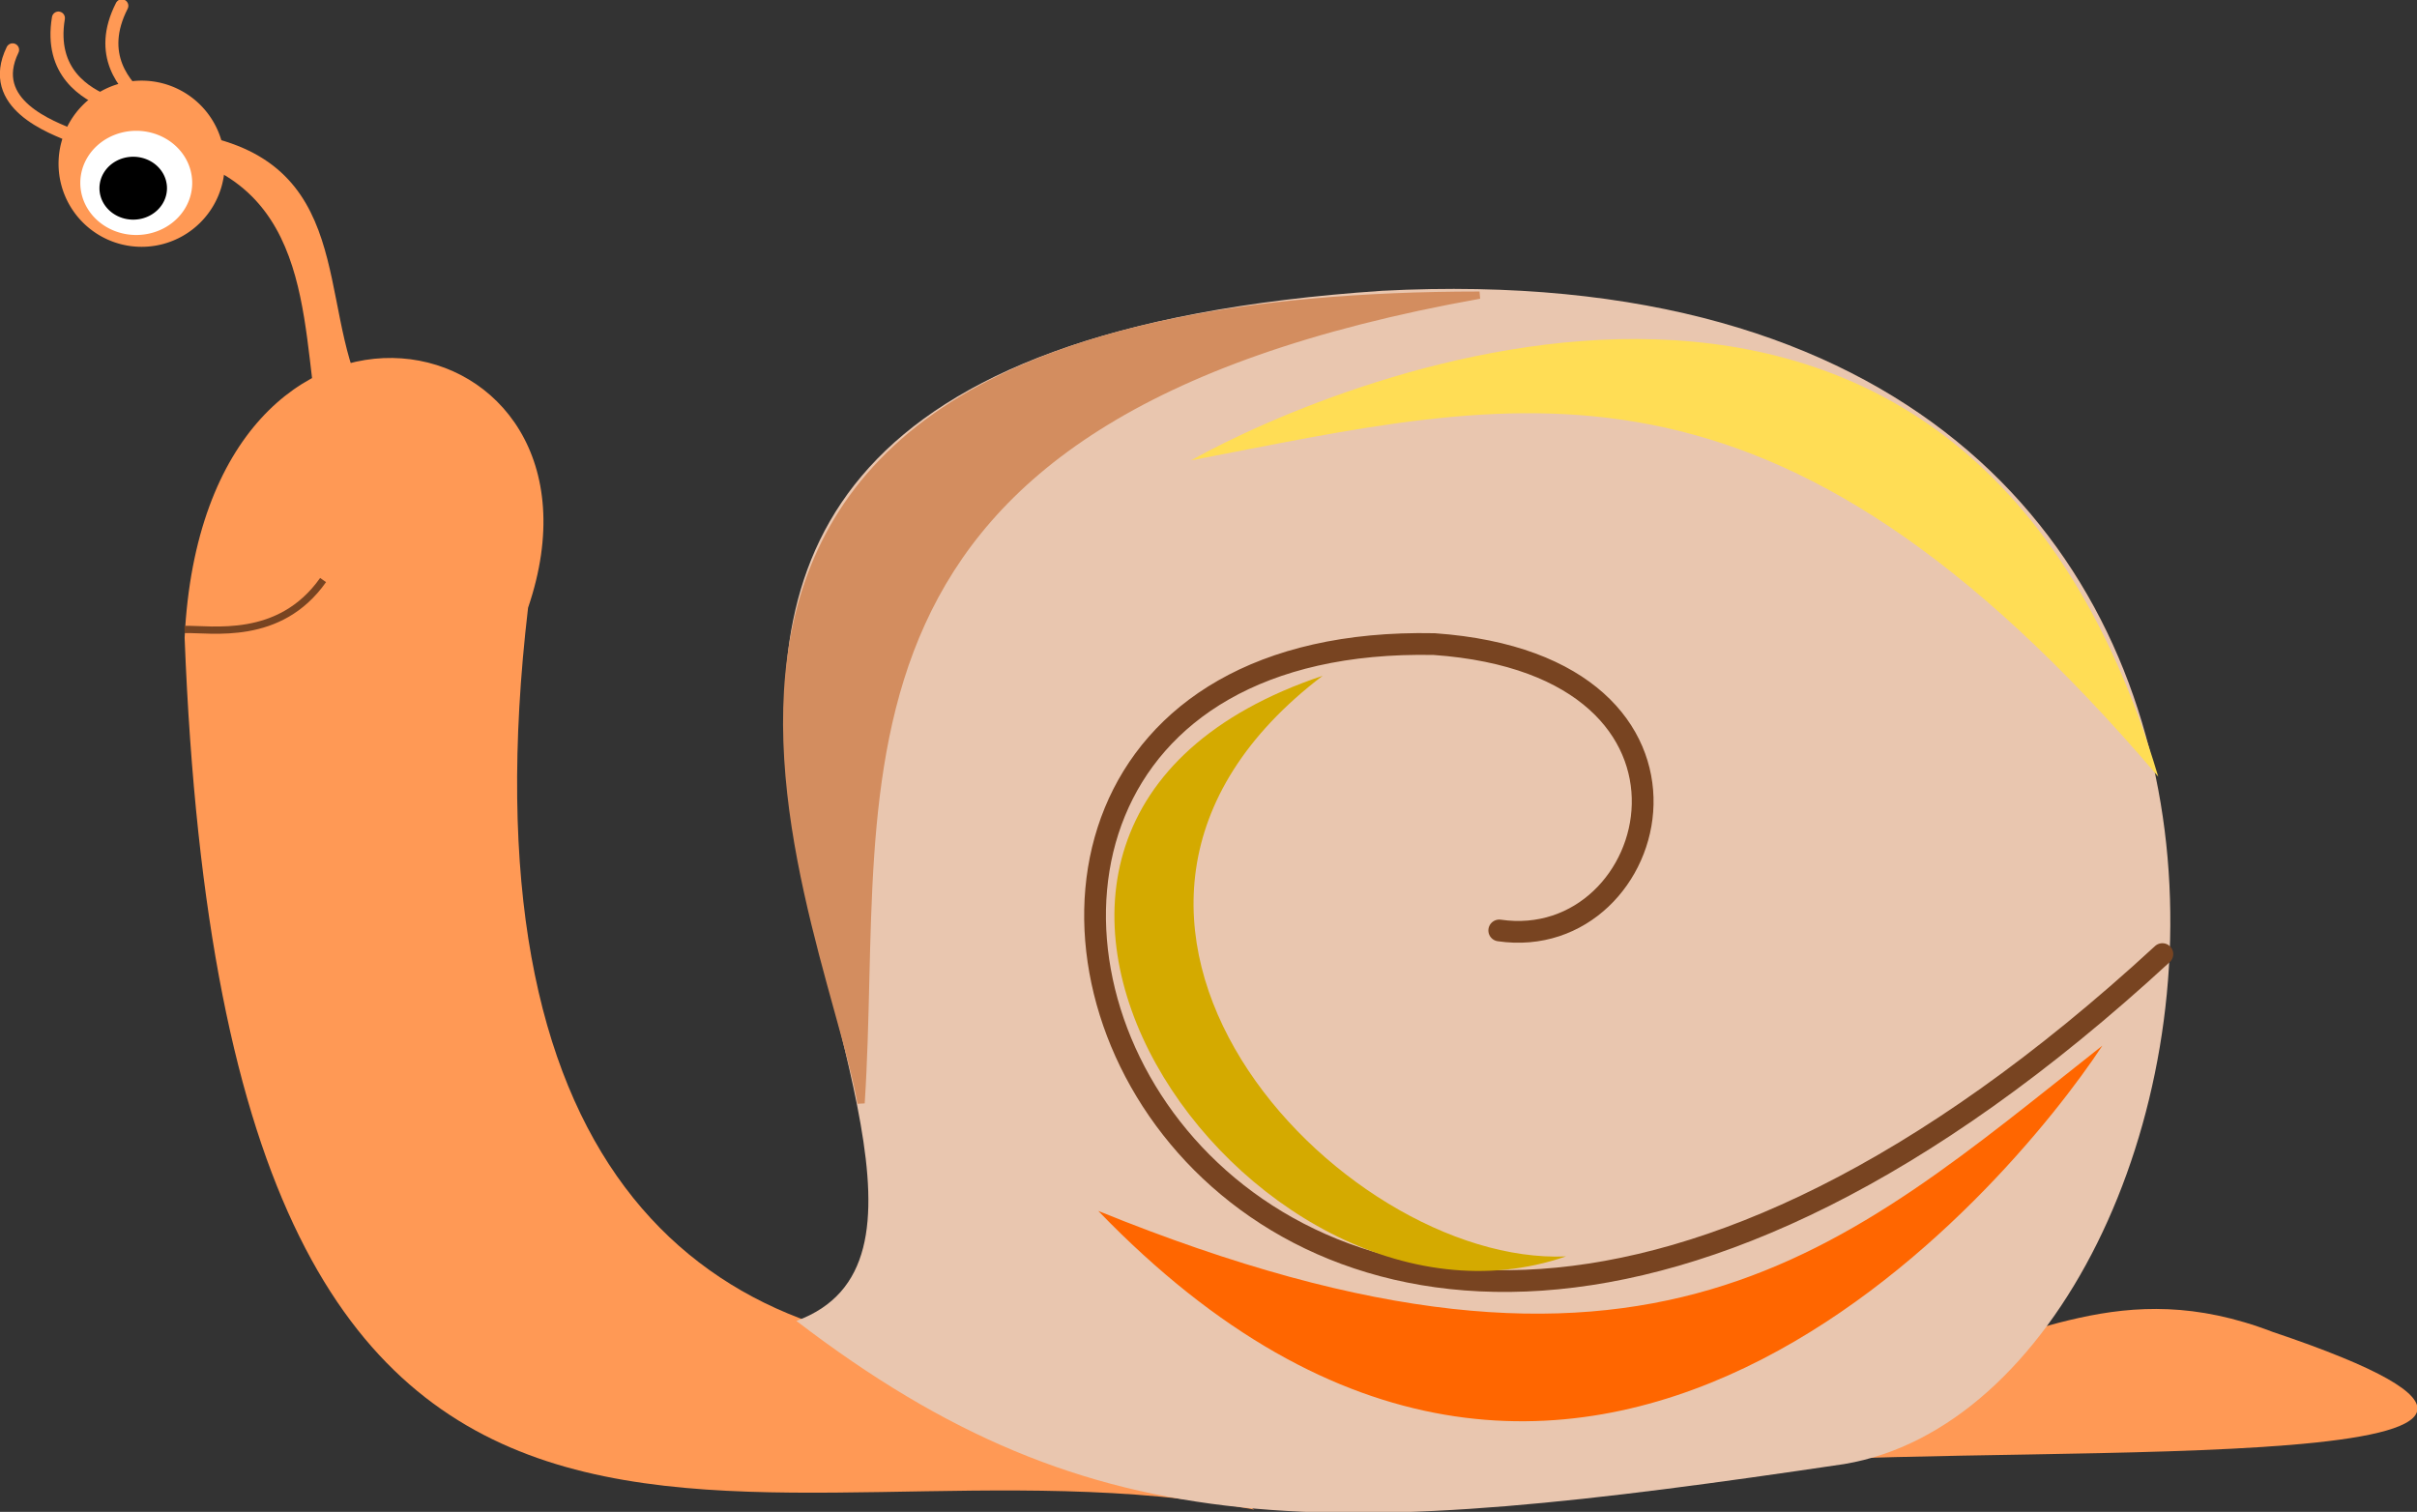
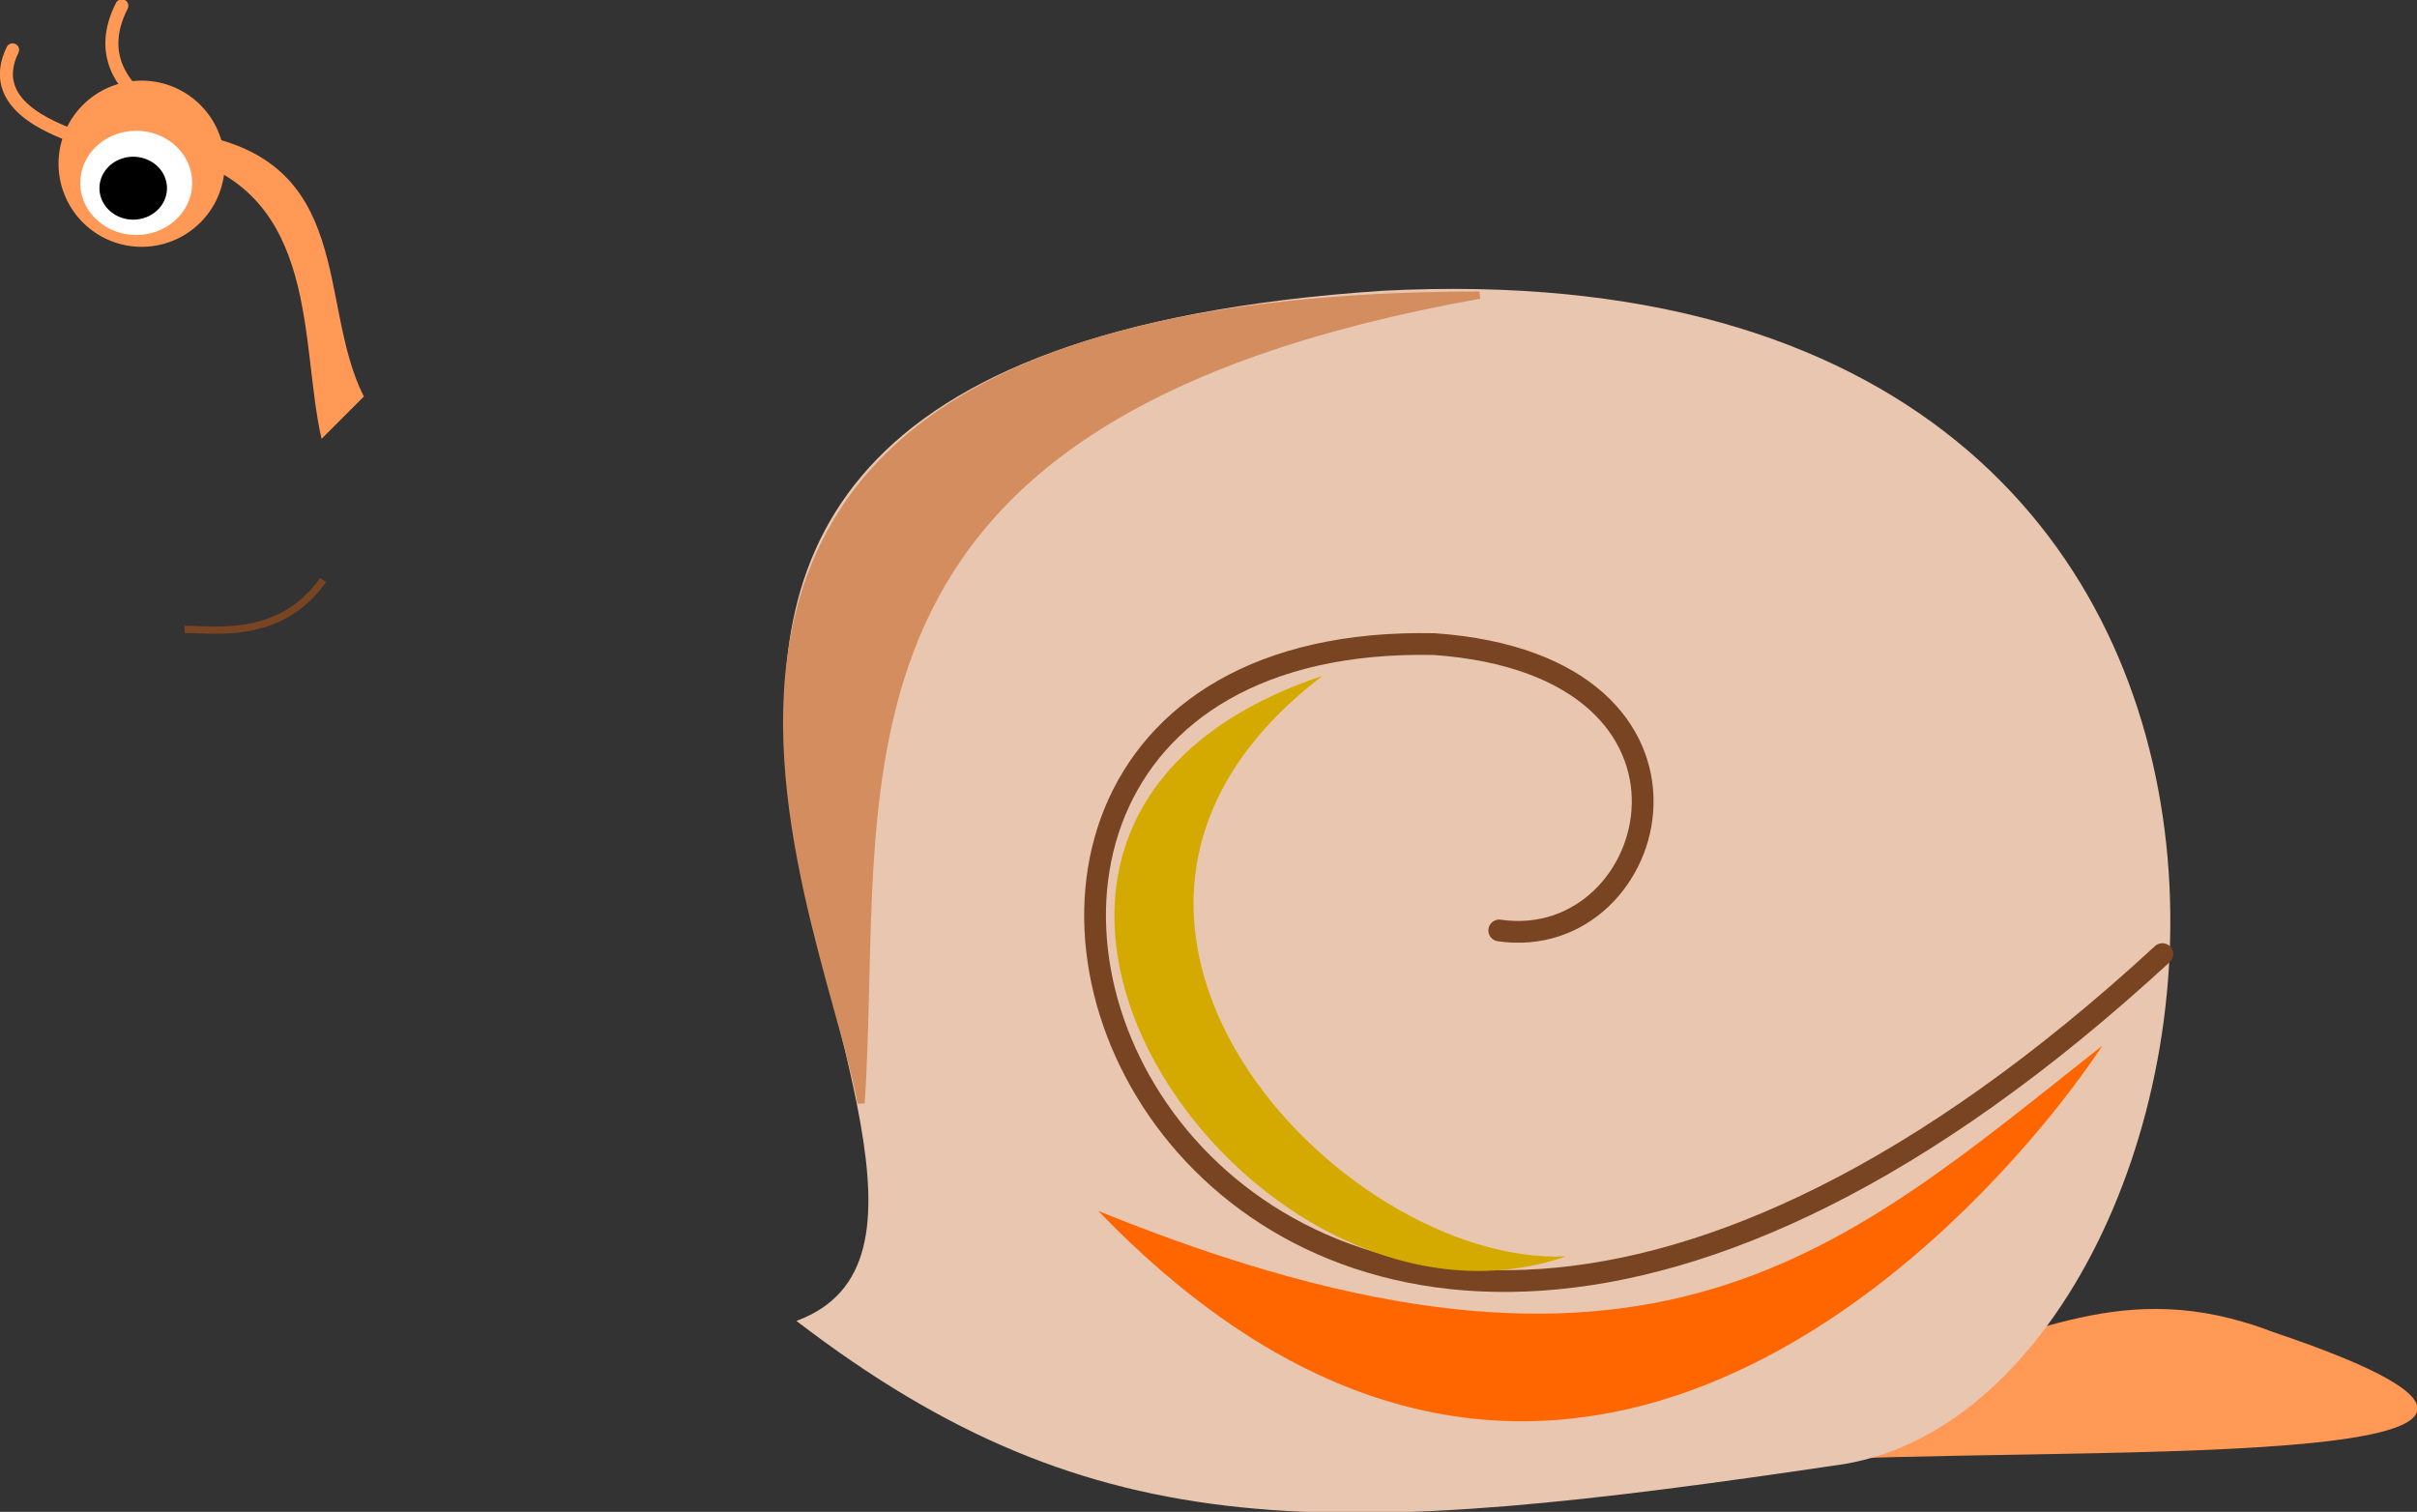
<svg xmlns="http://www.w3.org/2000/svg" xmlns:ns1="http://sodipodi.sourceforge.net/DTD/sodipodi-0.dtd" xmlns:ns2="http://www.inkscape.org/namespaces/inkscape" id="svg2438" ns1:docname="bratac_Snail.svg" viewBox="0 0 533.81 333.93" ns1:version="0.32" version="1.0" ns2:output_extension="org.inkscape.output.svg.inkscape" ns2:version="0.46">
  <rect x="0" y="0" width="533.81" height="333.93" fill="#333333" stroke="none" />
  <ns1:namedview id="base" bordercolor="#666666" ns2:pageshadow="2" guidetolerance="10" pagecolor="#ffffff" gridtolerance="10000" ns2:window-height="800" ns2:zoom="0.34565895" objecttolerance="10" showgrid="false" borderopacity="1.0" ns2:current-layer="capa1" ns2:cx="1205.036" ns2:cy="794.32741" showguides="true" ns2:window-y="25" ns2:window-x="-5" ns2:window-width="1144" ns2:guide-bbox="true" ns2:pageopacity="0.0" ns2:document-units="px" />
  <g id="capa1" ns2:label="Capa 1" ns2:groupmode="layer" transform="translate(-111.71 -180.7)">
    <g id="g3357" transform="matrix(1.602 0 0 1.602 4.442 -744.87)">
-       <path id="path3313" ns1:nodetypes="ccccc" style="fill-rule:evenodd;fill:#ff9955" d="m239.88 785.89c-69.55-13.07-141.4 35.33-147.47-120.22 2.774-56.52 61.2-44.78 47.35-4.12-8.93 76.11 22.87 102.74 64.97 102.51l35.15 21.83z" />
      <path id="path2539" ns1:nodetypes="cccc" style="fill-rule:evenodd;fill:#ff9955" d="m330.94 764.98c15.88-1.82 28.14-11.73 49.34-3.59 60.09 20.22-31.15 15.37-68.18 17.94l18.84-14.35z" />
      <path id="path2537" ns1:nodetypes="cccc" style="fill-rule:evenodd;fill:#e9c6af" d="m176.75 759.87c41.4 31.73 73.81 30.22 144.45 19.74 58.02-9.73 81.04-169.33-63.7-161.76-151.58 10.2-39.16 126.8-80.75 142.02z" />
      <path id="path2541" ns1:nodetypes="ccc" style="stroke:#784421;stroke-linecap:round;stroke-width:3;fill:none" d="m273.65 706.04c22.48 3.29 33.23-36.49-8.97-39.48-97.08-1.96-32.96 165.66 100.39 42.74" />
      <path id="path3317" ns1:nodetypes="ccccc" style="fill-rule:evenodd;fill:#ff9955" d="m91.856 599.39c19.264 5.2 16.404 25.73 19.434 38.87l5.83-5.83c-6.52-12.83-0.98-32.77-23.968-36.28l-1.296 3.24z" />
      <path id="path3323" ns1:nodetypes="cc" style="stroke:#784421;stroke-width:1px;fill:none" d="m92.401 664.54c3.708-0.09 13.109 1.69 19.099-6.81" />
      <g id="g3339" transform="matrix(1.796 0 0 1.796 -80.503 -483.63)">
        <path id="path3315" ns1:rx="6.3779664" ns1:ry="6.3779664" style="fill:#ff9955" ns1:type="arc" d="m90.886 597.4a6.378 6.378 0 1 1 -12.756 0 6.378 6.378 0 1 1 12.756 0z" transform="translate(8.47 6.143)" ns1:cy="597.40057" ns1:cx="84.508057" />
        <path id="path3319" ns1:rx="3.1836946" ns1:ry="2.9615765" style="fill:#ffffff" ns1:type="arc" d="m95.363 603.24a3.184 2.962 0 1 1 -6.368 0 3.184 2.962 0 1 1 6.368 0z" transform="matrix(1.349 0 0 1.35 -31.785 -209.36)" ns1:cy="603.23914" ns1:cx="92.17907" />
        <path id="path3321" ns1:rx="3.1836946" ns1:ry="2.9615765" style="fill:#000000" ns1:type="arc" d="m95.363 603.24a3.184 2.962 0 1 1 -6.368 0 3.184 2.962 0 1 1 6.368 0z" transform="matrix(.814 0 0 .815 17.298 113.78)" ns1:cy="603.23914" ns1:cx="92.17907" />
        <path id="path3325" ns1:nodetypes="cc" style="stroke:#ff9955;stroke-linecap:round;stroke-width:1px;fill:none" d="m87.811 601.46c-1.793-0.72-6.763-2.5-4.739-6.66" />
-         <path id="path3335" ns1:nodetypes="cc" style="stroke:#ff9955;stroke-linecap:round;stroke-width:1px;fill:none" d="m90.439 598.87c-1.793-0.72-4.541-2.35-3.85-6.51" />
        <path id="path3337" ns1:nodetypes="cc" style="stroke:#ff9955;stroke-linecap:round;stroke-width:1px;fill:none" d="m93.152 598.8c-1.49-1.23-3.614-3.62-1.694-7.38" />
      </g>
      <path id="path3347" ns1:nodetypes="ccc" style="fill-rule:evenodd;stroke:#d38d5f;stroke-width:1px;fill:#d38d5f" d="m270.93 618.45c-132.36 0.02-90.21 83.63-85.26 111.4 2.94-44.97-9.06-94.54 85.26-111.4z" />
-       <path id="path3351" ns1:nodetypes="ccc" style="fill-rule:evenodd;fill:#ffdd55" d="m364.5 684.84c-27.06-91.31-113.06-54.93-133.35-43.61 44.86-8.55 79.94-19.09 133.35 43.61z" />
      <path id="path3353" ns1:nodetypes="ccc" style="fill-rule:evenodd;fill:#d4aa00" d="m249.3 670.93c-62.3 20.89-10.15 95.14 33.55 80.05-31.21 1.34-76.94-47-33.55-80.05z" />
      <path id="path3355" ns1:nodetypes="ccc" style="fill-rule:evenodd;fill:#ff6600" d="m218.37 744.71c66.11 68.55 125.65-3.39 138.43-22.79-35.86 28.27-62.13 53.8-138.43 22.79z" />
    </g>
  </g>
</svg>